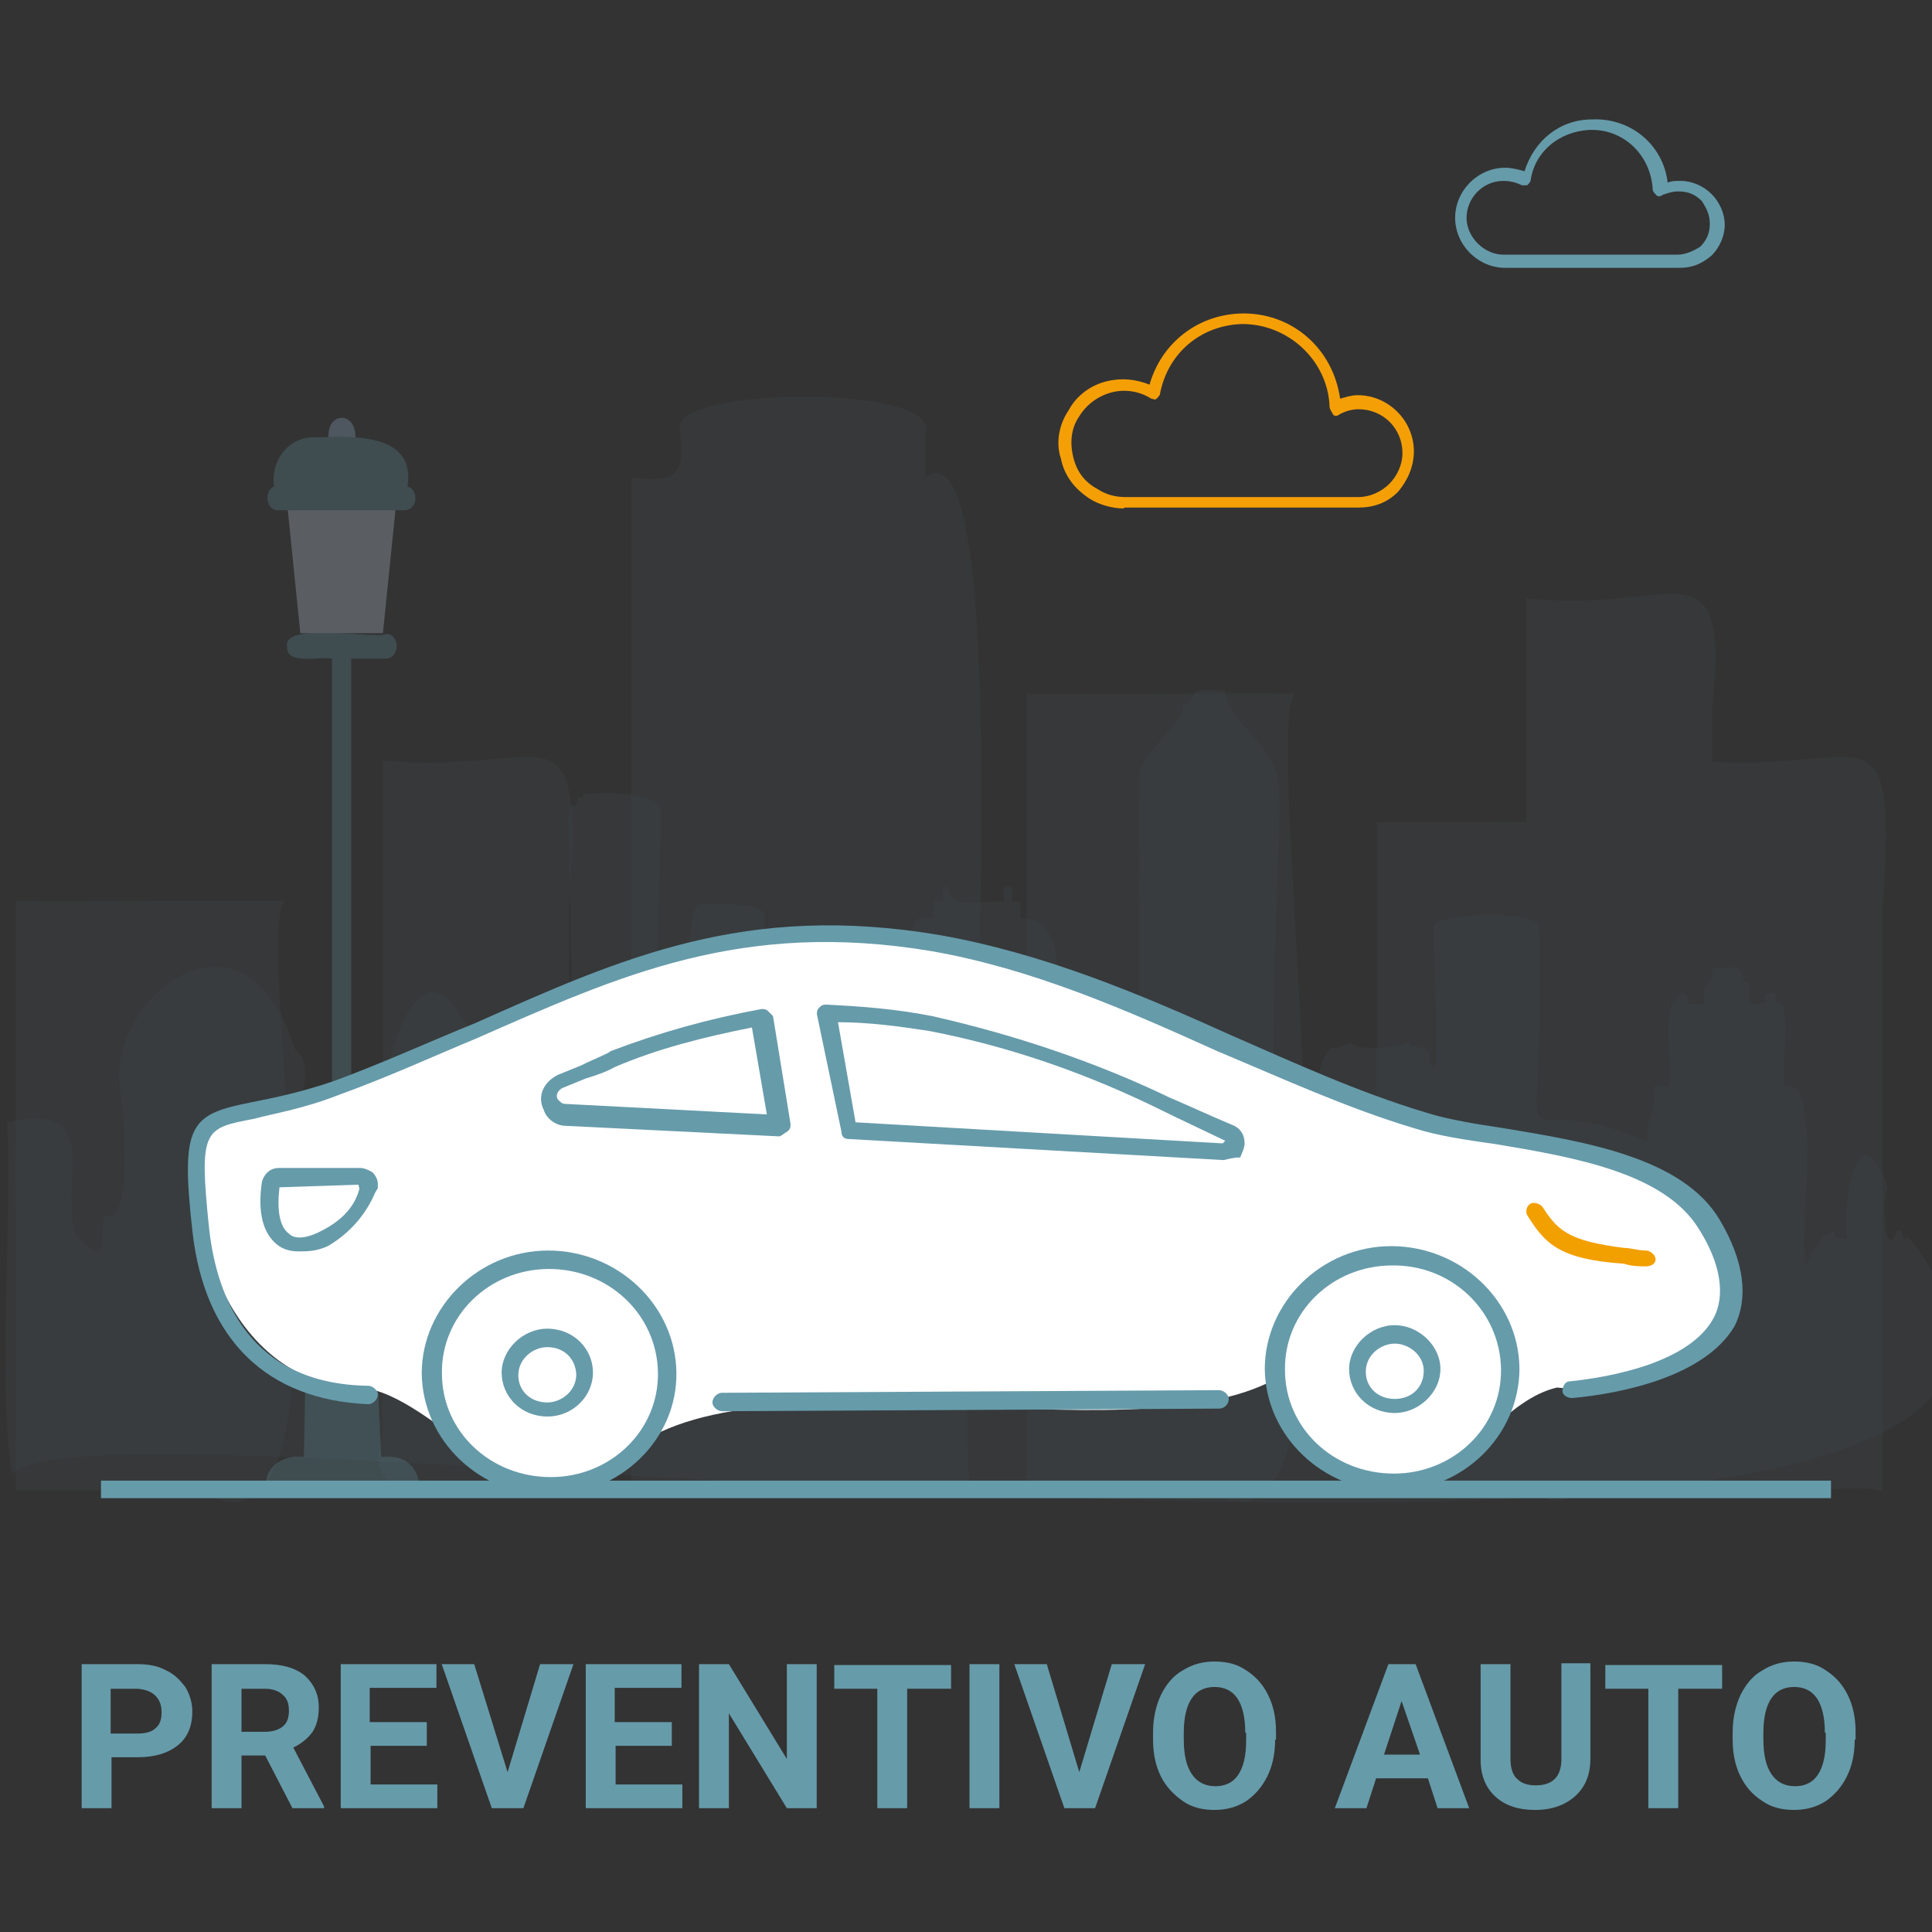
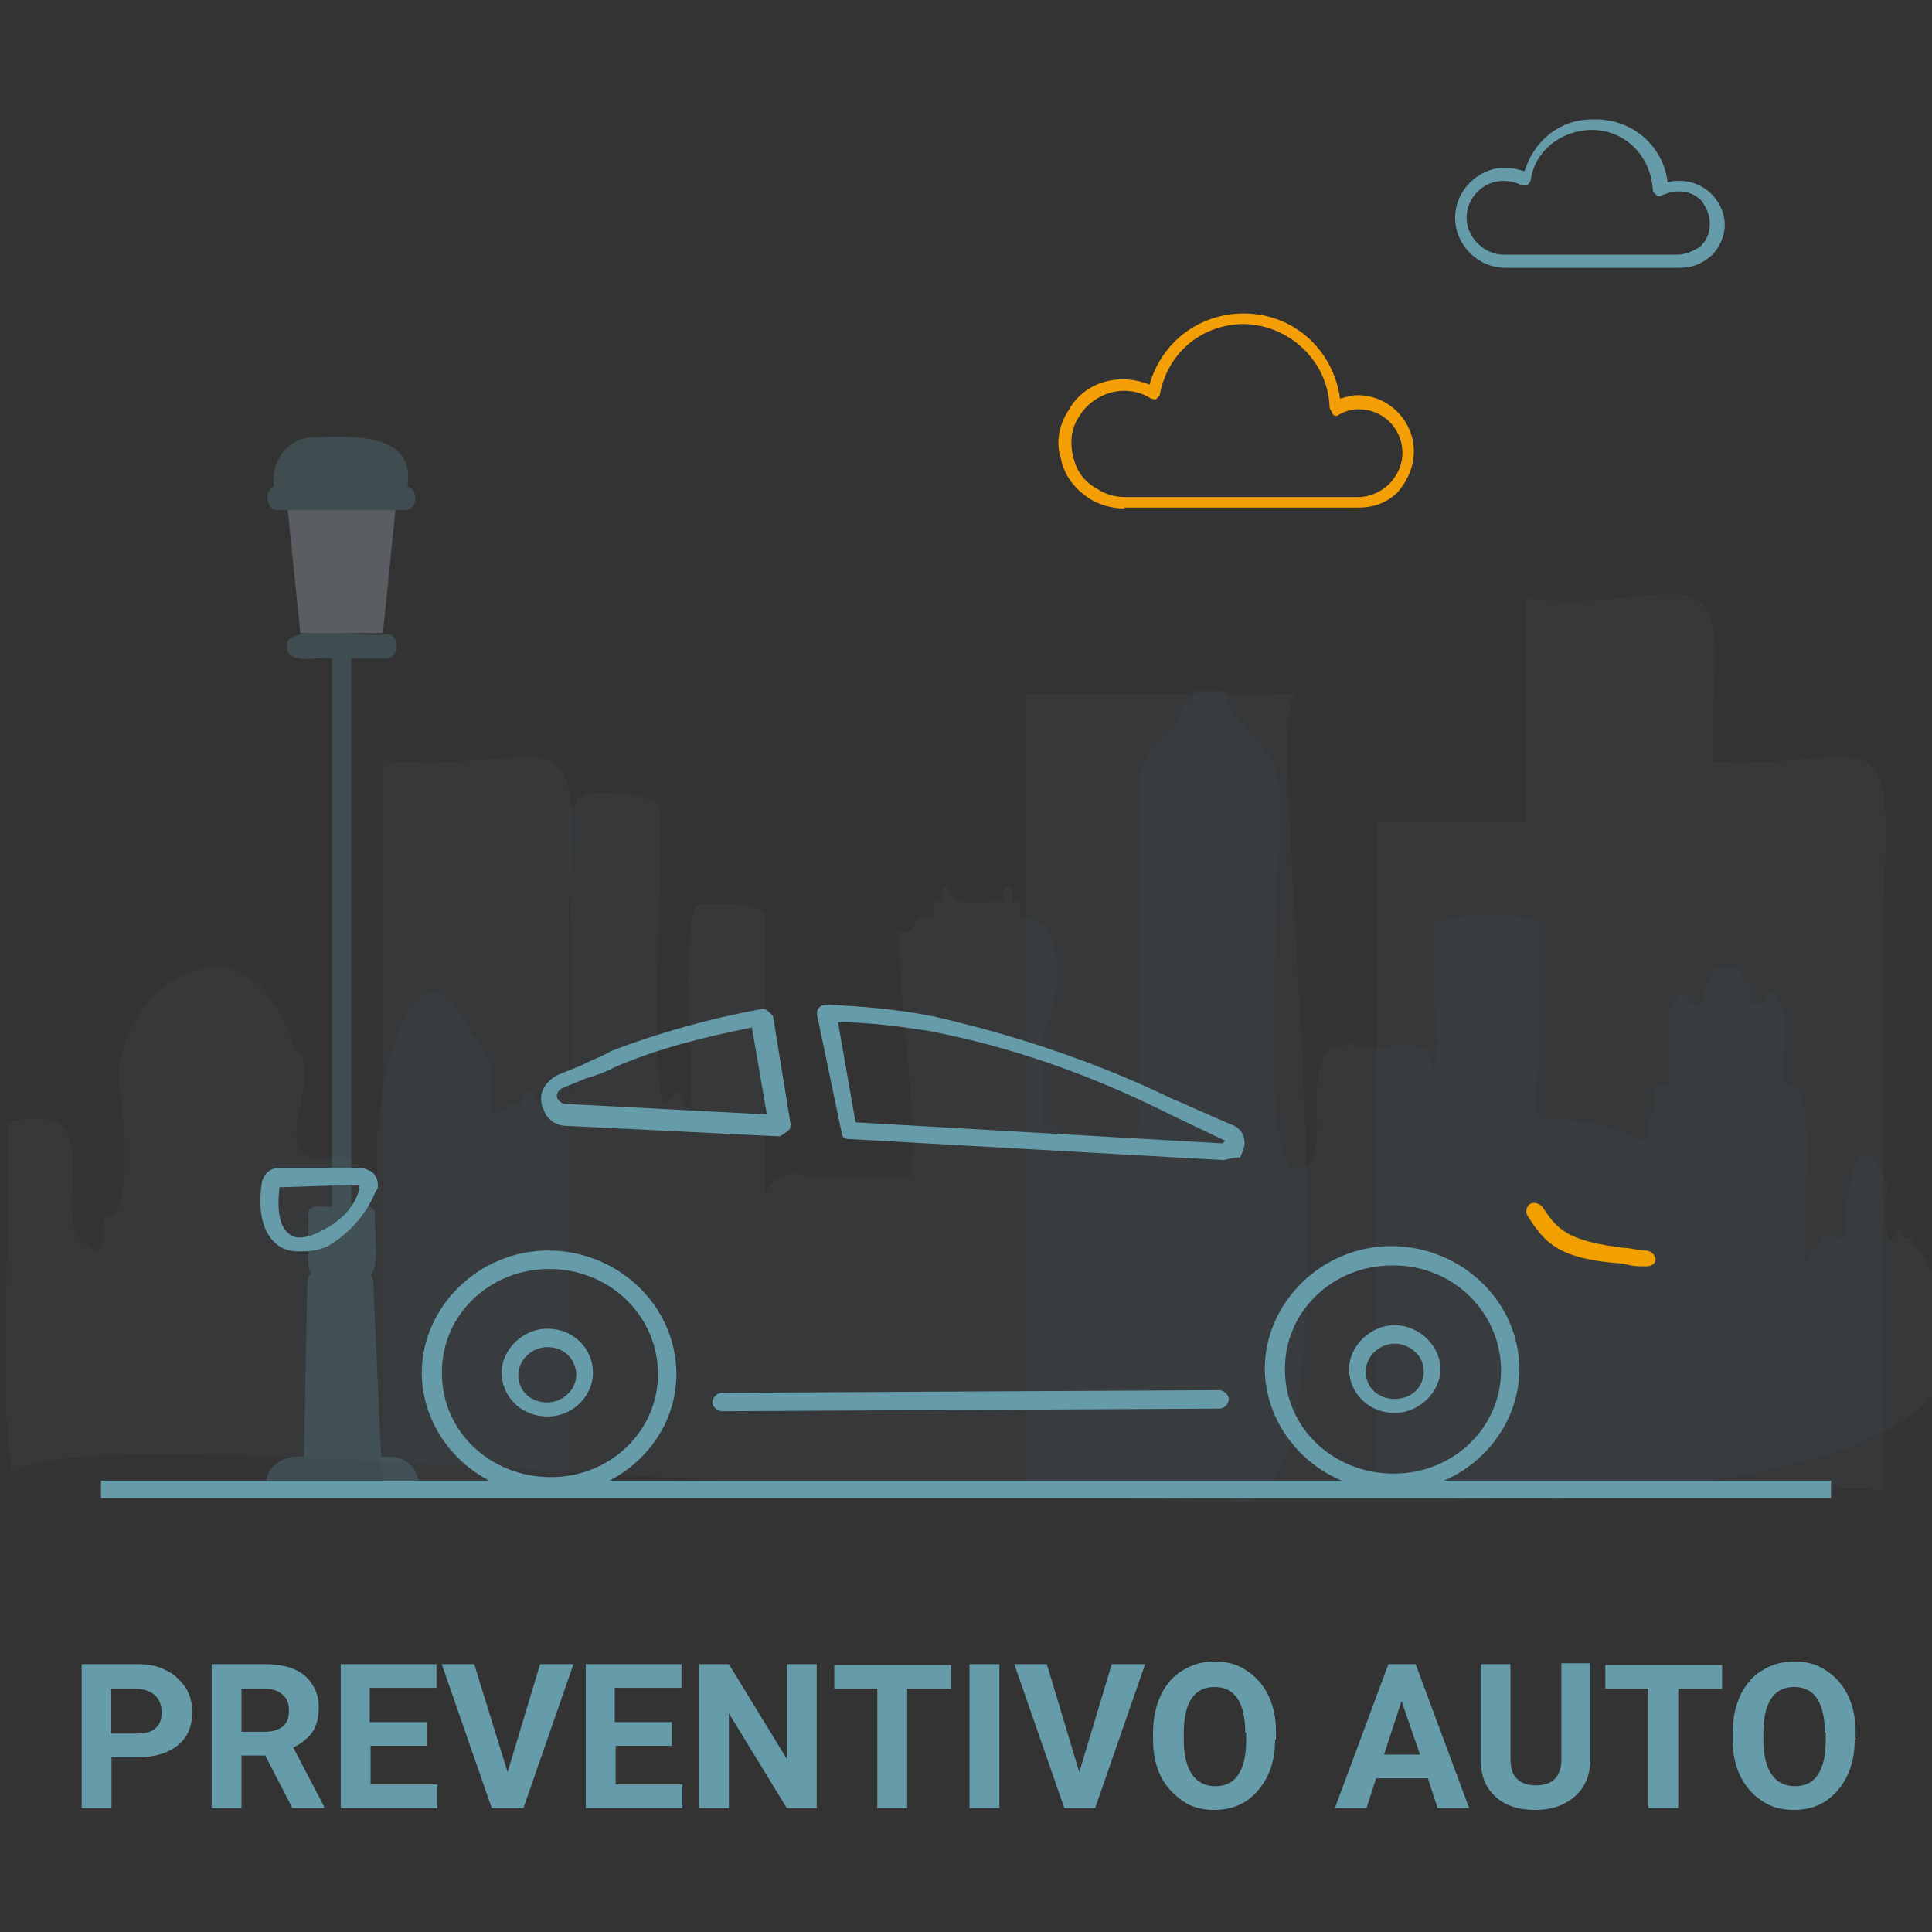
<svg xmlns="http://www.w3.org/2000/svg" version="1.1" id="Livello_1" x="0px" y="0px" viewBox="0 0 220 220" style="enable-background:new 0 0 220 220;" xml:space="preserve">
  <rect x="0" y="0" width="220" height="220" fill="#333333" stroke="none" />
  <style type="text/css">
	.st0{opacity:5.000000e-02;fill:#669BAA;}
	.st1{opacity:5.000000e-02;}
	.st2{fill:#669BAA;}
	.st3{opacity:0.24;}
	.st4{fill:#D6E6F7;}
	.st5{fill:#A1C5EA;}
	.st6{fill:#FFFFFF;}
	.st7{fill:#F29F00;}
	.st8{fill:none;stroke:#669BAA;stroke-width:2;stroke-miterlimit:10;}
	.st9{fill:#F59F07;}
</style>
  <path class="st0" d="M217.9,141.6c-0.4-0.6-0.3-0.7-1-0.6c-0.4,0.2-0.1-1.3-0.9-0.8c-1.5,3.7-1.7-4.3-1-4.9  c-3.3-9.2-5.2,0.7-4.7,5.7c-0.9,0-1.5,0.2-1.4-0.8c-1.3,0.3-2.4,1.9-3.2,3.8c-1-3.3,2-21.2-2.4-20.4c-0.6-0.7,0.9-10-0.9-9.4  c-0.5-0.4,0.3-1.5-1-1.1c-0.8-0.2,0.1,1.4-0.8,1.1c-2.8,0.8-0.1-2.7-2.2-2.4c0.4-2.4-1.9-1.5-3.4-1.6c0.3,1.8-1.5,1.9-0.9,4  c-0.1,0.2-1.5,0-1.8,0.1c0.2-1.1-1.3-2-1.3-0.4c-1.8-0.4-0.6,8.6-0.9,9.7c-0.5,0.3-2.1-0.5-1.8,0.7c0.4,2.4-1.1,3.3-0.7,5.7  c-17.4-7.6-11.4,8.1-12.3-24.7c-1.3-1.6-10.2-1.4-11.9-0.1c-0.6-0.7,1,21.8-0.6,15.3c-0.1-1.9-2-0.8-2.4-1.8c-0.5,0.4-6,1.2-6.5,0  c-0.7,0.2-1.1,0.7-2.3,0.6c-3.5,3.3,0.3,12.6-3.4,13.7c-6,3.4-1.4-41.6-2.8-44.7c-1-4.1-5.7-6.3-5.9-9.6c-5.4-0.6-2.5,0.8-4.8,1.6  c-0.1,2.9-5.5,5.3-5,9.2c-0.1,2.7,0.2,38.9-0.1,40.3c0,0-8.8,0-8.8,0c-0.1-1.6-0.4-1.9-2-1.7c0.1-1.4-0.1-9.2,0-10.4  c2.2-4.3,2.6-13.4-2.3-13.1c-0.9-0.2,0.5-2.4-1.2-1.9c-0.3-0.3,0.4-2.1-0.6-1.7c-0.8-0.3-0.2,1.4-0.4,1.7c-2.3-0.3-6,1.1-6.4-1.7  c-1-0.4-0.3,1.5-0.6,1.7c-1.8-0.7-0.5,1.5-1.2,1.9c-3-0.7-1,1.9-3.7,1.5c-0.2,7.6,2.2,19.9,1.3,27.9c-1.8-0.1-10.9,0.5-12.3-0.3  c-1.4-0.3-3.7,0.3-4.3,2.4c0,0,0-31.8,0-31.8c-0.2-1.7-5.3-1.3-7.2-1.3c-2.7-1-0.8,21.3-1.3,22.7c-1,1.4-0.5-3.1-2.3-0.6  c-2.9,5.8-0.5-33.9-1.2-33.3c-0.9-1.6-6.2-1.6-8.7-1.4c0.2,0.6-0.3,0.4-0.6,0.4c-0.2,0.7,0,1.1-0.9,0.9c-0.6,0.6,1.2,34.7-0.6,34.1  c0-0.2-3.6,0.3-3.3-0.2c0.6-1.3-1.7-1.8-1.6-0.6c0.4,1.2-0.9,0.7-1.5,0.8c-4.4,4.1,0.7-4.3-4.3-8.1c-7-15.1-12.1,10.3-10.4,17.9  c-1.6-1.6-2.5-4.5-5.3-3.8c-8.8,1.2-0.3-9.6-4.3-12.3c-5.8-18.4-21.1-5.9-20,4c0.3,1.3,1.8,16.9-1.8,14.8c-0.4,2.8,0.7,6.5-3.2,2.3  c-1.9-5.8,3.5-15.4-7.8-12.8c0.6,9.9-1.1,31.4,0.6,40.1C10.8,156.2,259.5,196,217.9,141.6z" />
  <g class="st1">
    <path class="st2" d="M193.2,86.6c0,25.5,0,51.2,0,76.6c-3.7,11.7,14.9,4.8,21.2,6.6c0-5.4,0-12.2,0-17.5c0-16.3,0-33.1,0-49.4   C216,79,212.5,88.3,193.2,86.6z" />
    <path class="st2" d="M173.8,68.1c0,22.1,0,44.7,0,66.8c0,8.6,0,18.3,0,26.8c-2.8,11.8,7.5,7.2,14.6,8c10.6,2.8,5.5-9,6.6-15.6   c0-13.2,0-27.1,0-40.3c0-10.9,0-22.6,0-33.5C197,60.9,190.1,70.1,173.8,68.1z" />
    <path class="st2" d="M156.8,93.6v76.2c0,0,17.7,0,17.7,0c17,11.6,4.3-73.4,8-76.2C177.3,93.5,162.2,93.7,156.8,93.6z" />
-     <path class="st2" d="M1.8,102.6v67.1h21.1c19.5,12.2,5.6-62.9,9.5-67.1C26.3,102.5,8.2,102.7,1.8,102.6z" />
    <path class="st2" d="M116.9,79v90.7c0,0,21.1,0,21.1,0c20.3,13.8,5.1-87.4,9.5-90.7C141.4,78.9,123.4,79.1,116.9,79z" />
    <path class="st2" d="M43.6,86.6c0,25.5,0,51.2,0,76.6c-3.7,11.7,14.9,4.8,21.2,6.6c0-5.4,0-12.2,0-17.5c0-16.3,0-33.1,0-49.4   C66.4,79,62.9,88.3,43.6,86.6z" />
-     <path class="st2" d="M105.4,49.3c1.9-5.6-29.2-5.3-28-0.4c0.6,5.3-0.3,6-5.5,5.5c0,0,0,115.3,0,115.3c8.3-0.3,31,0.2,38.9,0   c-3.2-1.4,7.1-124.7-5.5-115.3C105.4,54.4,105.4,49.3,105.4,49.3z" />
  </g>
  <g class="st3">
    <path class="st2" d="M44.5,165.9h-1.1l-0.9-20c0-0.3-0.2-0.6-0.4-0.8c1.3,0,0.4-6.3,0.6-6.9c0-1.2-2-0.7-2.7-0.8V75h3.9   c1.7,0,1.7-2.9,0-2.8c-1.2,0.6-11.9-1.5-11.2,1.5c-0.1,2.1,4,1,5.1,1.3v62.4c-0.7,0.1-2.8-0.4-2.7,0.8c0.2,0.5-0.4,6.7,0.4,6.8   c-0.3,0.2-0.5,0.5-0.5,0.9l-0.4,20c-2.2-0.3-4.5,1-4.3,3.4h17.4C47.8,167.5,46.4,165.9,44.5,165.9z" />
    <polygon class="st4" points="34.2,72.1 43.6,72.1 45.1,57.4 32.7,57.4  " />
-     <path class="st5" d="M37.5,50.5h2.9C41.1,46.6,36.7,46.6,37.5,50.5z" />
    <path class="st2" d="M46.4,55.4c1-6.3-6.6-5.7-10.7-5.6c-3,0-4.9,2.8-4.5,5.6c-1.2,0.5-0.9,2.8,0.5,2.7c0,0,14.3,0,14.3,0   C47.5,58.2,47.8,55.8,46.4,55.4z" />
  </g>
  <g>
-     <path class="st6" d="M41.8,158.1c-14.7,0.2-21.4-17.1-18.7-29.8c19.8-4.7,41.9-18.4,62.1-21.5c20.4-2.3,46.2,8.1,64.5,16.1   c13.8,7.1,38.4,4.2,46.7,18.7c2,11.6-8.6,17.6-19.1,16.4c-5.6,1.3-9.6,8-14.7,10.2c-7.7,0.9-17.2-2.2-17.3-11.2   c-17.1,9.4-60.6-4.4-74.8,9.2C60.3,175.7,50.8,159.8,41.8,158.1z" />
    <g id="Group_842_110_" transform="translate(-11.277 -169)">
      <g id="Group_1_116_" transform="translate(12 178)">
        <g id="Group_782_119_" transform="translate(0 0)">
          <g id="Path_984_121_">
-             <path class="st2" d="M178.3,150.2c-0.5,0-1.1-0.3-1.1-0.8c0-0.5,0.3-1.1,0.8-1.1c4.9-0.5,13.7-2.2,16.4-7.2       c1.4-2.6,0.8-6.3-1.7-10.2c-3.9-6.3-14-8.1-23-9.6c-3.6-0.5-6.8-1-9.3-1.8c-7.7-2.3-15.1-5.7-22.5-8.8       c-10.4-4.7-21.1-9.4-32.6-11.4c-21.6-3.6-35.5,2.8-51.9,10c-4.6,1.9-9.8,4.3-15.6,6.4c-4.1,1.6-7.4,2.1-9.6,2.7       c-5.7,1.1-6.3,1.1-5.1,12.6c0.9,7.9,4.7,17.6,18.1,17.8c0.5,0,1.1,0.5,1.1,1s-0.5,1.1-1.1,1.1c-11.5-0.5-18.6-7.3-20-19.6       c-1.4-12.4-0.3-13.4,6.8-14.8c2.5-0.5,5.5-1.1,9.3-2.4c5.7-2.1,10.9-4.5,16.1-6.6c16.6-7.4,30.8-13.8,53-10       c11.8,2.1,22.7,6.7,33.1,11.4c7.1,3.1,14.5,6.5,22.2,8.8c2.5,0.8,5.7,1.3,9,1.8c9,1.5,20.2,3.3,24.4,10.4       c2.8,4.7,3.3,8.9,1.7,12.1C193.4,147.8,183.8,149.7,178.3,150.2C178.6,150.2,178.3,150.2,178.3,150.2z" />
-           </g>
+             </g>
          <g id="Line_170_121_">
            <path class="st2" d="M138.1,151.4l-56.6,0.3c-0.5,0-1.1-0.5-1.1-1s0.5-1.1,1.1-1.1l56.6-0.3c0.5,0,1.1,0.5,1.1,1       C139.2,150.9,138.7,151.4,138.1,151.4z" />
          </g>
          <g id="Path_985_121_">
            <path class="st7" d="M186.7,135.2c-0.8,0-1.6,0-2.5-0.3c-7.4-0.5-9-2.3-11-5.5c-0.3-0.5,0-1.1,0.3-1.3c0.5-0.3,1.1,0,1.4,0.3       c1.7,2.6,2.8,3.9,9.3,4.7c0.8,0,1.6,0.3,2.5,0.3c0.5,0,1.1,0.5,1.1,1C187.8,134.9,187.3,135.2,186.7,135.2z" />
          </g>
          <g id="Ellipse_43_121_">
            <path class="st2" d="M61.9,161.3c-7.9,0-14.5-6.2-14.6-13.9c0-7.6,6.5-14,14.4-14s14.5,6.2,14.6,13.9S69.8,161.2,61.9,161.3z        M61.8,135.5c-6.8,0-12.3,5.3-12.2,11.9c0,6.6,5.5,11.8,12.4,11.8c6.8,0,12.3-5.3,12.2-11.9S68.6,135.5,61.8,135.5z" />
          </g>
          <g id="Ellipse_44_121_">
            <path class="st2" d="M157.9,160.8c-7.9,0-14.5-6.2-14.6-13.9c0-7.6,6.5-14,14.4-14s14.5,6.2,14.6,13.9       C172.3,154.5,165.8,160.8,157.9,160.8z M157.8,135.1c-6.8,0-12.3,5.3-12.2,11.9c0,6.6,5.5,11.8,12.4,11.8       c6.8,0,12.3-5.3,12.2-11.9C170.1,140.3,164.6,135,157.8,135.1z" />
          </g>
          <g id="Path_986_121_">
            <path class="st2" d="M33.3,133.5c-1.1,0-1.9-0.3-2.5-0.8c-1.6-1.3-2.2-3.7-1.7-7.1c0.3-1.1,1.1-1.6,1.9-1.6l9.3,0l0,0       c0.5,0,1.1,0.3,1.4,0.5c0.3,0.3,0.6,0.8,0.6,1.3l0,0.5l-0.3,0.5c-1.1,2.6-3,4.7-5.4,6.1l0,0C35.3,133.5,34.2,133.5,33.3,133.5z        M36.1,131.9L36.1,131.9L36.1,131.9z M40.1,125.9l-9,0.3c-0.3,2.6,0,4.5,1.1,5.3c0.8,0.8,2.5,0.3,3.6-0.3       c2.2-1.1,3.8-2.6,4.4-4.8L40.1,125.9z" />
          </g>
          <g id="Path_987_121_">
            <path class="st2" d="M138.6,123.1l-42.7-2.4c-0.5,0-0.8-0.3-0.8-0.8l-2.8-13.4c0-0.3,0-0.5,0.3-0.8c0.3-0.3,0.5-0.3,0.8-0.3       c4.1,0.2,7.9,0.5,12,1.3c9.3,2.1,18.6,5.2,27.1,9.3c1.9,0.8,4.7,2.1,7.1,3.1c0.8,0.3,1.4,1,1.4,2.1c0,0.5-0.3,1.1-0.5,1.6       C139.7,122.8,139.1,123,138.6,123.1z M96.7,118.8l41.8,2.4l0.3-0.3c-2.7-1.3-5.5-2.6-7.1-3.4c-8.5-4.2-17.3-7.3-26.6-9.1       c-3.3-0.5-6.8-1-10.4-1L96.7,118.8z" />
          </g>
          <g id="Path_988_121_">
            <path class="st2" d="M88,120.4L88,120.4l-24.3-1.2c-1.1,0-2.2-0.8-2.5-1.8c-0.8-1.6,0-3.2,1.6-4l2.7-1.1c1.6-0.8,3-1.3,3.3-1.6       c5.5-2.1,11.2-3.7,17.2-4.8c0.3,0,0.5,0,0.8,0.3c0.3,0.3,0.3,0.3,0.5,0.5l2,12.3c0,0.3,0,0.5-0.3,0.8       C88.5,120.1,88.2,120.4,88,120.4z M84.9,108c-5.5,1.1-10.7,2.4-15.6,4.5c-0.5,0.3-1.6,0.8-3.3,1.3l-2.7,1.1       c-0.5,0.3-0.8,0.8-0.5,1.3c0.3,0.3,0.5,0.5,0.8,0.5l23,1.2L84.9,108z" />
          </g>
          <g id="Path_989_121_">
            <path class="st2" d="M61.6,152.3c-3,0-5.2-2.3-5.2-5c0-2.6,2.4-5,5.2-5c3,0,5.2,2.3,5.2,5C66.8,149.9,64.6,152.3,61.6,152.3z        M61.6,144.4c-1.6,0-3.3,1.3-3.3,3.2c0,1.8,1.4,3.1,3.3,3.1c1.6,0,3.3-1.3,3.3-3.2C64.8,145.7,63.5,144.4,61.6,144.4z" />
          </g>
          <g id="Path_990_121_">
            <path class="st2" d="M158.1,151.9c-3,0-5.2-2.3-5.2-5c0-2.6,2.4-5,5.2-5c2.7,0,5.2,2.3,5.2,5S160.8,151.9,158.1,151.9z        M158.1,144c-1.6,0-3.3,1.3-3.3,3.2c0,1.8,1.4,3.1,3.3,3.1c1.9,0,3.3-1.3,3.3-3.2C161.4,145.3,159.7,144,158.1,144z" />
          </g>
        </g>
      </g>
    </g>
  </g>
  <g>
    <path class="st2" d="M12.7,200.1v5.8H9.3v-16.4h6.4c1.2,0,2.3,0.2,3.2,0.7c0.9,0.4,1.6,1.1,2.2,1.9c0.5,0.8,0.8,1.8,0.8,2.8   c0,1.6-0.5,2.9-1.6,3.8c-1.1,0.9-2.6,1.4-4.6,1.4H12.7z M12.7,197.4h3c0.9,0,1.6-0.2,2-0.6c0.5-0.4,0.7-1,0.7-1.8   c0-0.8-0.2-1.4-0.7-1.9c-0.5-0.5-1.1-0.7-2-0.8h-3.1V197.4z" />
    <path class="st2" d="M30.2,199.9h-2.7v6h-3.4v-16.4h6.1c1.9,0,3.4,0.4,4.5,1.3c1,0.9,1.6,2.1,1.6,3.6c0,1.1-0.2,2-0.7,2.8   c-0.5,0.7-1.2,1.3-2.2,1.8l3.5,6.7v0.2h-3.6L30.2,199.9z M27.5,197.2h2.7c0.8,0,1.5-0.2,2-0.6c0.5-0.4,0.7-1,0.7-1.8   c0-0.8-0.2-1.4-0.7-1.8c-0.4-0.4-1.1-0.7-2-0.7h-2.7V197.2z" />
    <path class="st2" d="M48.7,198.8h-6.5v4.4h7.6v2.7h-11v-16.4h10.9v2.7h-7.6v3.9h6.5V198.8z" />
    <path class="st2" d="M57.8,201.8l3.7-12.3h3.8l-5.7,16.4H56l-5.7-16.4h3.7L57.8,201.8z" />
    <path class="st2" d="M76.6,198.8h-6.5v4.4h7.6v2.7h-11v-16.4h10.9v2.7h-7.6v3.9h6.5V198.8z" />
    <path class="st2" d="M93,205.9h-3.4l-6.6-10.8v10.8h-3.4v-16.4h3.4l6.6,10.8v-10.8H93V205.9z" />
    <path class="st2" d="M108.3,192.3h-5v13.6h-3.4v-13.6H95v-2.7h13.3V192.3z" />
    <path class="st2" d="M113.8,205.9h-3.4v-16.4h3.4V205.9z" />
    <path class="st2" d="M122.9,201.8l3.7-12.3h3.8l-5.7,16.4h-3.5l-5.7-16.4h3.7L122.9,201.8z" />
    <path class="st2" d="M145.2,198.1c0,1.6-0.3,3-0.9,4.2c-0.6,1.2-1.4,2.1-2.4,2.8c-1.1,0.7-2.3,1-3.6,1c-1.4,0-2.6-0.3-3.6-1   s-1.9-1.6-2.5-2.8c-0.6-1.2-0.9-2.6-0.9-4.2v-0.8c0-1.6,0.3-3,0.9-4.3c0.6-1.2,1.4-2.2,2.5-2.8c1.1-0.7,2.3-1,3.6-1   c1.4,0,2.6,0.3,3.6,1c1.1,0.7,1.9,1.6,2.5,2.8c0.6,1.2,0.9,2.6,0.9,4.2V198.1z M141.8,197.3c0-1.7-0.3-3-0.9-3.9   c-0.6-0.9-1.5-1.3-2.6-1.3c-1.1,0-2,0.4-2.6,1.3s-0.9,2.2-0.9,3.9v0.8c0,1.7,0.3,3,0.9,3.9c0.6,0.9,1.5,1.4,2.7,1.4   c1.1,0,2-0.4,2.6-1.3c0.6-0.9,0.9-2.2,0.9-3.9V197.3z" />
-     <path class="st2" d="M162.6,202.5h-5.9l-1.1,3.4H152l6.1-16.4h3.1l6.1,16.4h-3.6L162.6,202.5z M157.6,199.8h4.1l-2.1-6.1   L157.6,199.8z" />
+     <path class="st2" d="M162.6,202.5h-5.9l-1.1,3.4H152l6.1-16.4h3.1l6.1,16.4h-3.6L162.6,202.5M157.6,199.8h4.1l-2.1-6.1   L157.6,199.8z" />
    <path class="st2" d="M181.1,189.5v10.8c0,1.8-0.6,3.2-1.7,4.2c-1.1,1-2.6,1.6-4.6,1.6c-1.9,0-3.4-0.5-4.5-1.5s-1.7-2.4-1.7-4.2   v-10.9h3.4v10.8c0,1.1,0.3,1.9,0.8,2.3c0.5,0.5,1.2,0.7,2.1,0.7c1.9,0,2.9-1,2.9-3v-10.9H181.1z" />
    <path class="st2" d="M196.1,192.3h-5v13.6h-3.4v-13.6h-4.9v-2.7h13.3V192.3z" />
    <path class="st2" d="M211.2,198.1c0,1.6-0.3,3-0.9,4.2c-0.6,1.2-1.4,2.1-2.4,2.8c-1.1,0.7-2.3,1-3.6,1c-1.4,0-2.6-0.3-3.6-1   c-1.1-0.7-1.9-1.6-2.5-2.8c-0.6-1.2-0.9-2.6-0.9-4.2v-0.8c0-1.6,0.3-3,0.9-4.3c0.6-1.2,1.4-2.2,2.5-2.8c1.1-0.7,2.3-1,3.6-1   c1.4,0,2.6,0.3,3.6,1c1.1,0.7,1.9,1.6,2.5,2.8c0.6,1.2,0.9,2.6,0.9,4.2V198.1z M207.8,197.3c0-1.7-0.3-3-0.9-3.9   c-0.6-0.9-1.5-1.3-2.6-1.3c-1.1,0-2,0.4-2.6,1.3c-0.6,0.9-0.9,2.2-0.9,3.9v0.8c0,1.7,0.3,3,0.9,3.9c0.6,0.9,1.5,1.4,2.7,1.4   c1.1,0,2-0.4,2.6-1.3c0.6-0.9,0.9-2.2,0.9-3.9V197.3z" />
  </g>
  <line class="st8" x1="11.5" y1="169.6" x2="208.5" y2="169.6" />
  <g id="Path_991_10_">
    <path class="st2" d="M191.2,30.5C191,30.5,191,30.5,191.2,30.5h-19.8c-3.1,0-5.7-2.6-5.7-5.7s2.6-5.7,5.7-5.7   c0.7,0,1.5,0.2,2.2,0.4c1.1-3.5,4-5.9,7.7-5.9c4.4-0.2,8.1,2.9,8.6,7.2c0.4-0.2,0.9-0.2,1.3-0.2c0,0,0,0,0.2,0l0,0l0,0   c1.3,0,2.6,0.6,3.5,1.5s1.5,2.2,1.5,3.5s-0.6,2.6-1.5,3.5C193.6,30.2,192.5,30.5,191.2,30.5z M171.2,20.6c-2.4,0-4.2,2-4.2,4.2   s2,4.2,4.2,4.2H191c0.9,0,1.8-0.4,2.6-0.9c0.7-0.7,1.1-1.5,1.1-2.6c0-1.1-0.4-1.8-0.9-2.6c-0.7-0.7-1.5-1.1-2.6-1.1H191l0,0   c-0.6,0-1.1,0.2-1.7,0.4c-0.2,0.2-0.6,0.2-0.7,0c-0.2-0.2-0.4-0.4-0.4-0.6c-0.2-3.9-3.3-7-7.3-6.8c-3.3,0.2-6.1,2.4-6.6,5.7   c0,0.2-0.2,0.4-0.4,0.6c-0.2,0-0.4,0-0.6,0C172.7,20.8,172,20.6,171.2,20.6z" />
  </g>
  <g id="Path_992_24_">
    <path class="st9" d="M128,57.9c-1.3,0-2.8-0.4-3.9-1.1c-1.7-1.1-2.9-2.6-3.3-4.6c-0.6-1.8-0.2-3.9,0.9-5.5c0.9-1.7,2.6-2.9,4.4-3.3   c1.7-0.4,3.3-0.2,4.8,0.4c1.3-4.6,5.3-7.9,10.3-8.1c5.9-0.2,10.6,4,11.4,9.7c0.7-0.2,1.3-0.4,2-0.4l0,0l0,0c3.5,0,6.4,2.9,6.4,6.4   c0,1.7-0.7,3.3-1.8,4.6c-1.3,1.3-2.8,1.8-4.6,1.8H128L128,57.9z M128,44.5c-2,0-4,1.1-5.1,2.9c-0.9,1.3-1.1,2.9-0.7,4.6   c0.4,1.7,1.3,2.9,2.8,3.7c0.9,0.6,2,0.9,3.1,0.9l0,0h26.6c1.3,0,2.6-0.6,3.5-1.5c0.9-0.9,1.5-2.2,1.5-3.5c0-2.8-2.2-5-5-5l0,0   c-0.7,0-1.5,0.2-2.2,0.6c-0.2,0.2-0.6,0.2-0.7,0c-0.2-0.4-0.4-0.6-0.4-0.9c-0.2-5.3-4.8-9.5-10.1-9.4c-4.6,0.2-8.3,3.3-9.2,7.9   c0,0.2-0.2,0.4-0.4,0.6c-0.2,0.2-0.4,0-0.6,0C130,44.7,128.9,44.5,128,44.5z" />
  </g>
</svg>